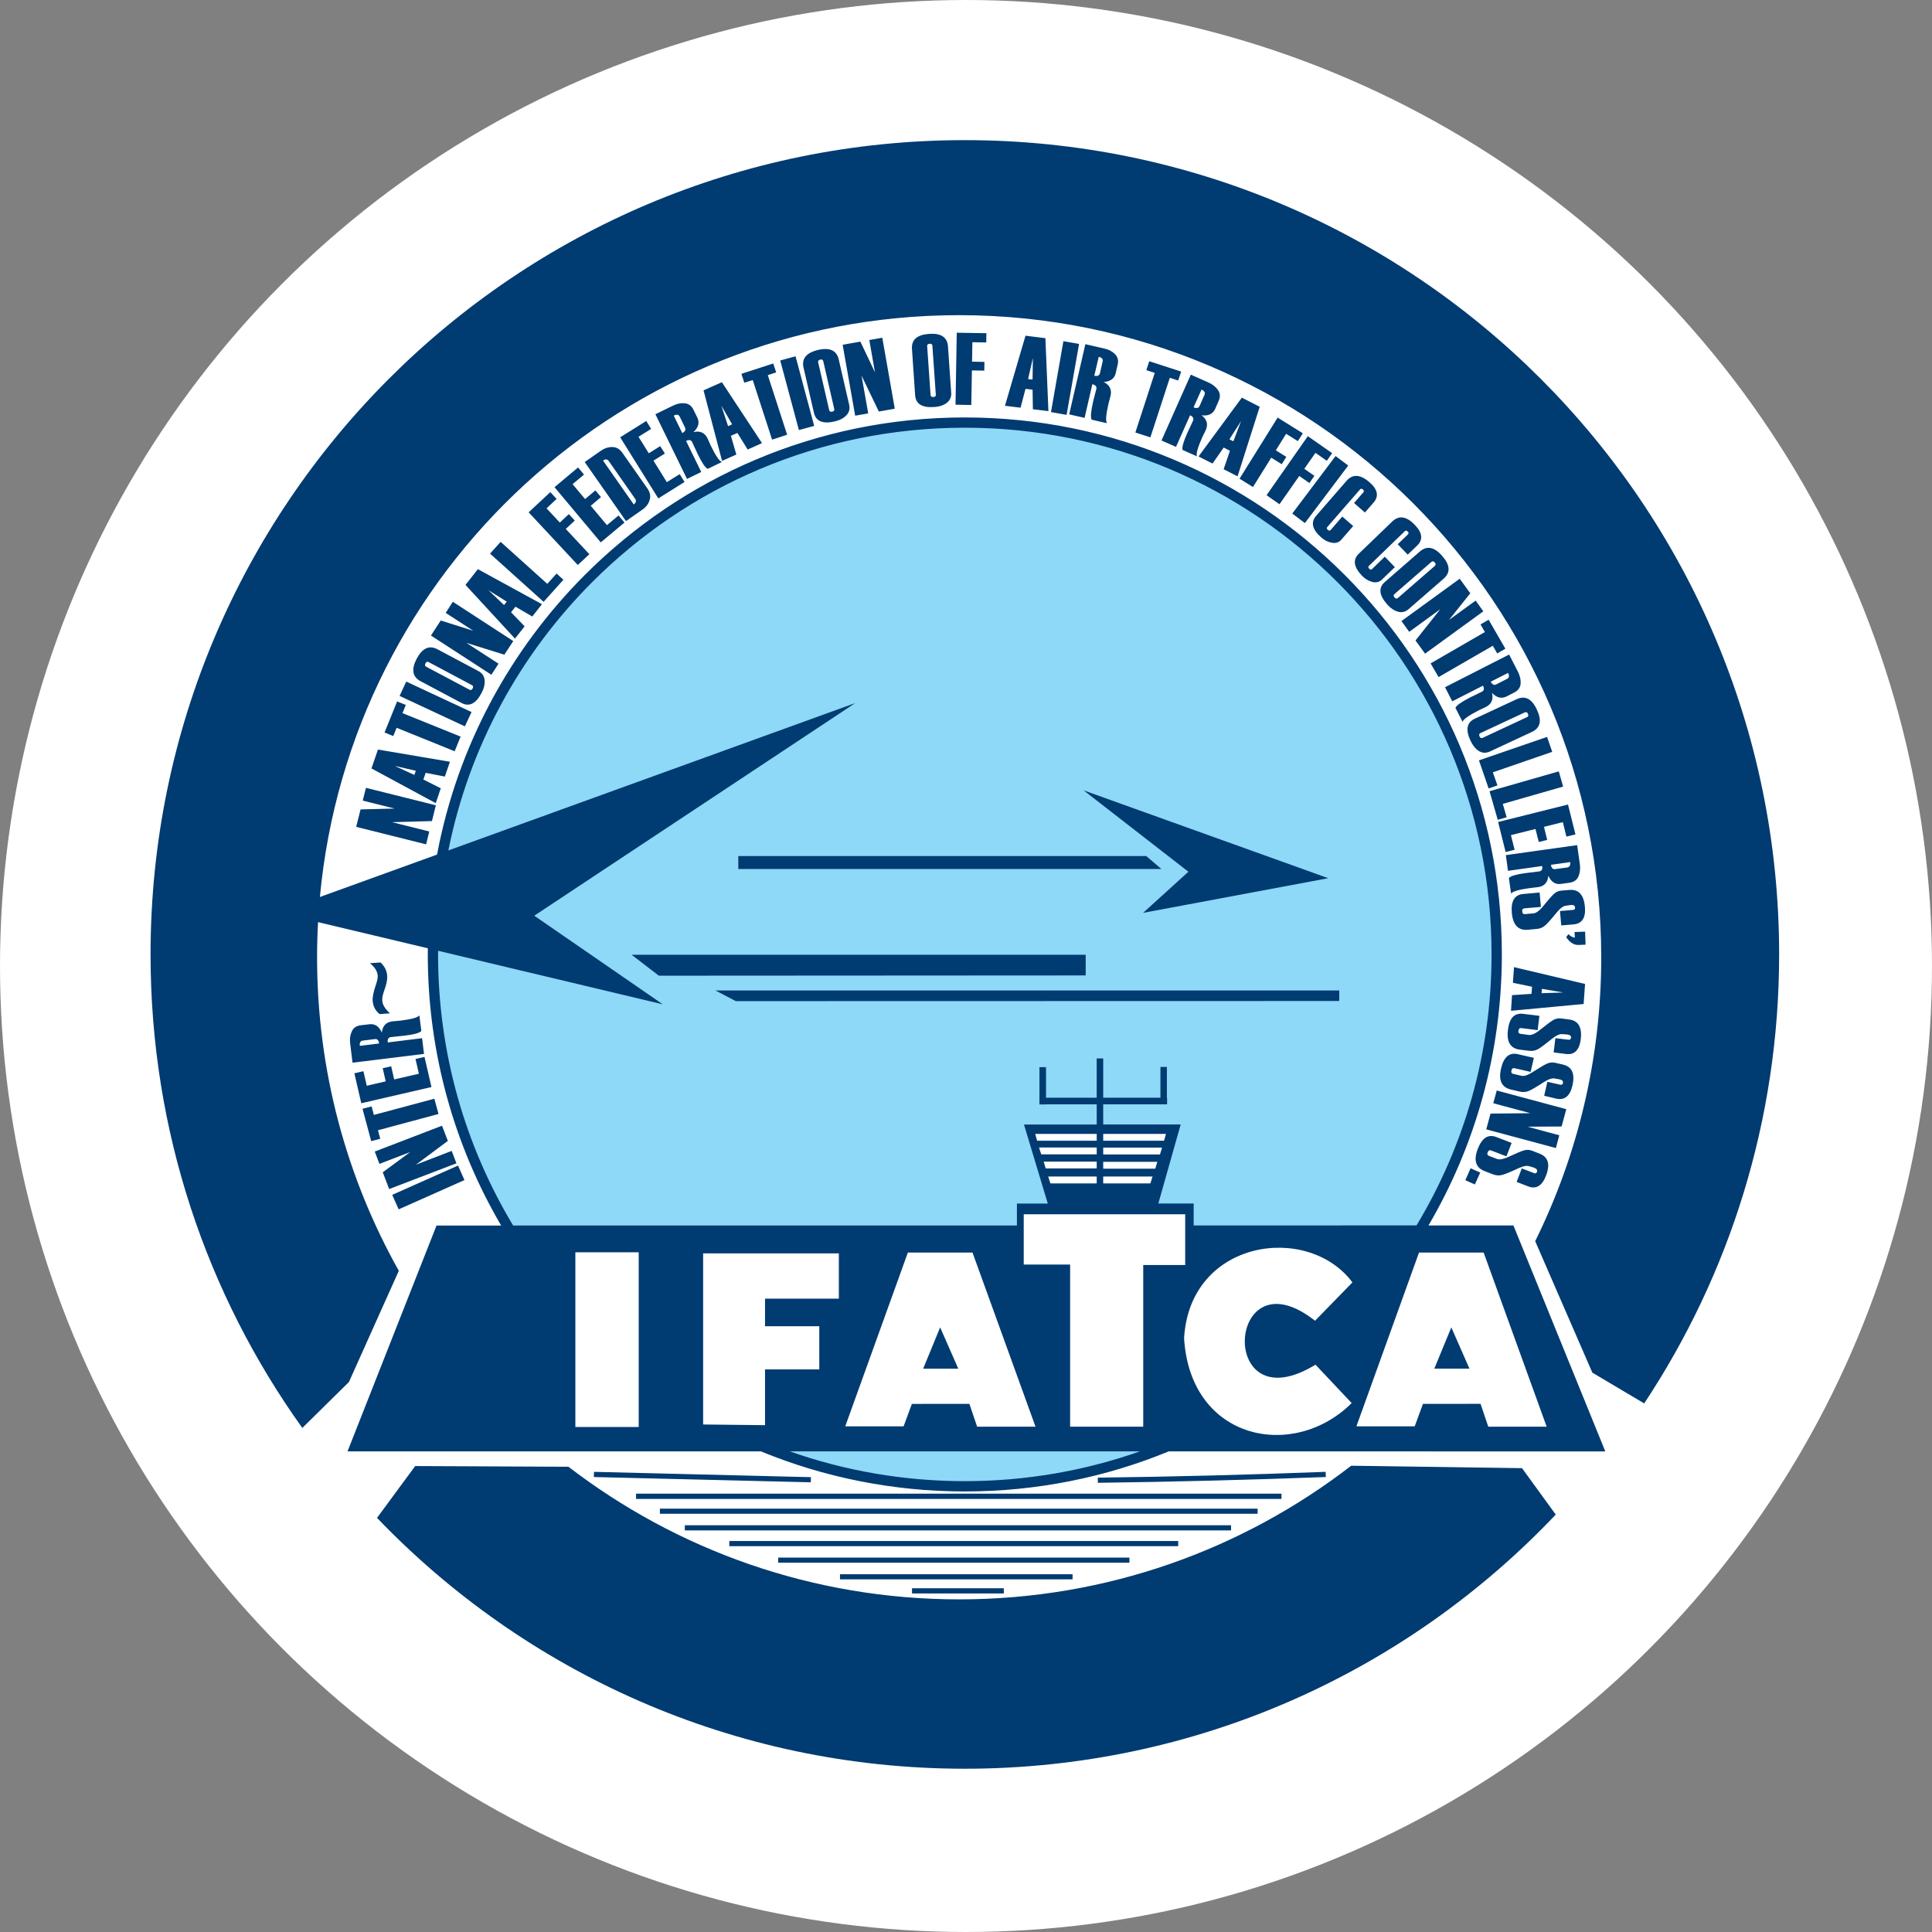
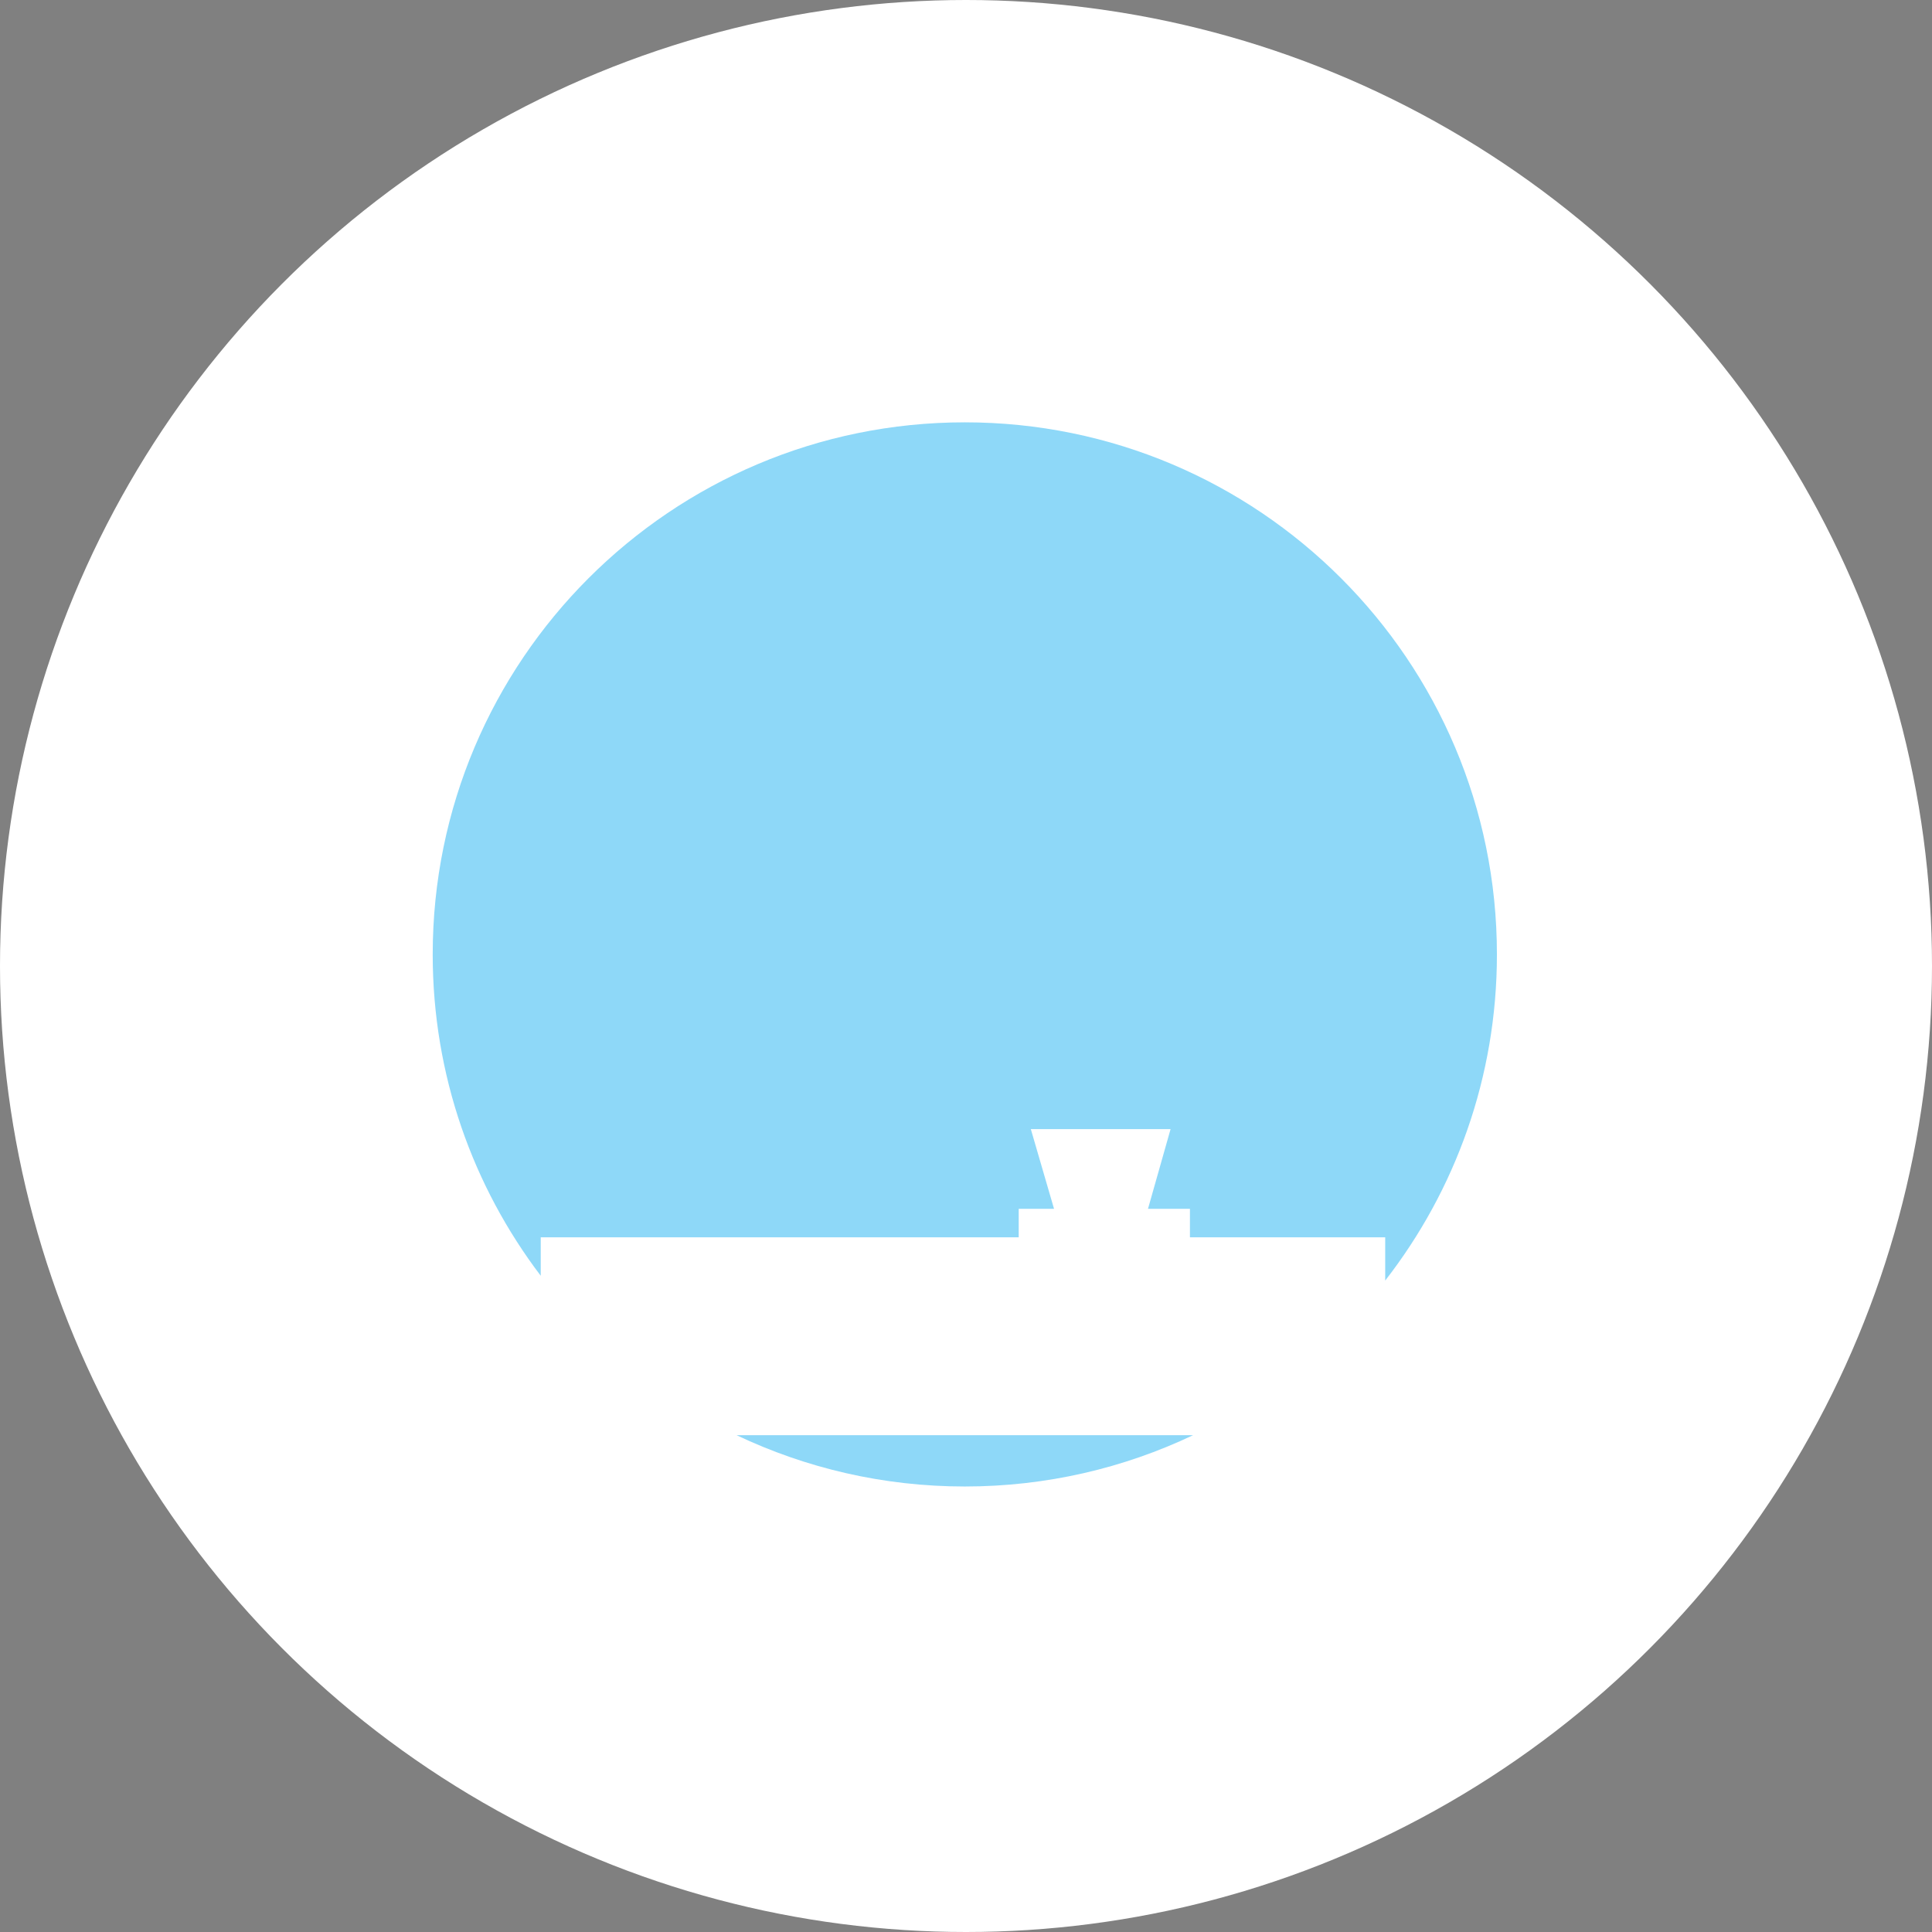
<svg xmlns="http://www.w3.org/2000/svg" version="1.1" id="Layer_1" x="0px" y="0px" viewBox="0 0 121.808 121.809" enable-background="new 0 0 121.808 121.809" xml:space="preserve">
  <rect x="0" y="0" width="121.808" height="121.809" fill="#808080" stroke="none" />
  <g opacity="1">
    <circle opacity="1" fill-rule="evenodd" clip-rule="evenodd" fill="#FFFFFF" cx="60.904" cy="60.904" r="60.904" />
    <g>
-       <circle fill-rule="evenodd" clip-rule="evenodd" fill="#FFFFFF" cx="60.904" cy="60.386" r="52.075" />
      <path fill-rule="evenodd" clip-rule="evenodd" fill="#8ED8F8" d="M60.829,26.627c18.525,0,33.548,15.021,33.548,33.548    c0,7.746-2.627,14.88-7.043,20.561v-2.728H75.023v-1.795h-2.645l1.424-5.025h-8.811l1.463,5.025h-2.227v1.795H34.092v2.426    c-4.274-5.63-6.811-12.646-6.811-20.259C27.281,41.648,42.304,26.627,60.829,26.627L60.829,26.627z M75.219,90.486    c-4.363,2.073-9.242,3.234-14.39,3.234c-5.148,0-10.026-1.163-14.387-3.234H75.219z" />
-       <path fill-rule="evenodd" clip-rule="evenodd" fill="#003B71" d="M60.829,8.835c28.349,0,51.341,22.99,51.341,51.34    c0,10.457-3.133,20.191-8.508,28.307l-3.268-1.941l-3.604-8.288c2.666-5.397,4.164-11.475,4.164-17.899    c0-22.353-18.127-40.484-40.483-40.484c-21.071,0-38.389,16.11-40.302,36.684l7.386-2.674c1.284-6.823,4.614-12.928,9.332-17.645    c6.129-6.127,14.593-9.916,23.94-9.916c9.347,0,17.814,3.789,23.941,9.916c6.129,6.128,9.92,14.594,9.92,23.941    c0,6.232-1.686,12.07-4.625,17.086h5.355l5.793,14.245H73.684c-3.959,1.628-8.305,2.526-12.855,2.526    c-4.548,0-8.892-0.898-12.853-2.526H21.91l5.611-14.238l4.076-0.001c-2.938-5.016-4.626-10.855-4.626-17.092    c0-0.129,0-0.258,0.003-0.389l-6.923-1.65c-0.039,0.732-0.06,1.473-0.06,2.217c0,7.176,1.873,13.92,5.153,19.767l-3.145,7.012    l-2.936,2.894v0.005c-6.026-8.415-9.571-18.722-9.571-29.854C9.491,31.825,32.478,8.835,60.829,8.835L60.829,8.835z M37.45,92.796    l13.677,0.336l-0.008,0.324l-13.678-0.333L37.45,92.796z M69.215,93.163c2.396-0.031,4.791-0.076,7.186-0.137    c2.395-0.062,4.781-0.138,7.178-0.23l0.01,0.327c-2.389,0.089-4.785,0.165-7.18,0.226c-2.396,0.061-4.787,0.107-7.193,0.139    V93.163z M40.101,94.173h40.694v0.33H40.101V94.173z M41.604,95.116h37.685v0.324H41.604V95.116z M43.177,96.163h34.438v0.326    H43.177V96.163z M45.982,97.158h28.301v0.324H45.982V97.158z M49.063,98.202h22.145v0.322H49.063V98.202z M52.959,99.251h14.664    v0.323H52.959V99.251z M57.5,100.137h5.789v0.328H57.5V100.137z M65.949,69.631h-0.414v-0.005h-0.002V69.21h0.002v-1.93h0.414    v1.93h3.195V66.73h0.41v2.479h3.609v-1.941h0.406v1.941h0.014v0.416h-4.029v1.272h4.885l-1.41,4.981h2.229v1.385l14.051-0.004    c3.004-4.99,4.73-10.84,4.73-17.086c0-9.169-3.717-17.471-9.729-23.482c-6.012-6.01-14.311-9.725-23.482-9.725    c-9.168,0-17.469,3.715-23.481,9.725c-4.539,4.539-7.772,10.388-9.079,16.928l25.651-9.29L33.685,57.733l8.101,5.586    l-14.164-3.375c0,0.076-0.003,0.153-0.003,0.23c0,6.251,1.731,12.1,4.733,17.092l31.762-0.002V75.88h1.947l-1.502-4.981h4.586    v-1.272h-3.195V69.631z M71.867,91.506H49.795c3.451,1.217,7.166,1.878,11.033,1.878C64.695,93.384,68.414,92.723,71.867,91.506    L71.867,91.506z M98.086,95.491c-9.355,9.87-22.59,16.023-37.257,16.023c-14.565,0-27.715-6.069-37.059-15.816l2.407-3.267    l9.662,0.044c6.826,5.24,15.366,8.361,24.633,8.361c9.307,0,17.879-3.145,24.719-8.426l10.768,0.154L98.086,95.491z M84.436,63.11    l-38.042,0.009l-1.283-0.671h39.325V63.11z M68.451,61.499l-26.911,0.016l-1.717-1.318h28.627V61.499z M46.548,53.972h25.72    l0.957,0.817H46.548V53.972z M68.32,49.83l15.426,5.539L72.07,57.554l2.857-2.593L68.32,49.83z M28.878,73.487l0.405,0.914    l-4.148,1.846l-0.407-0.914L28.878,73.487z M27.867,70.974l0.369,0.957l-2.016,1.502l2.257-0.871l0.3,0.781l-4.24,1.624    l-0.405-1.056l1.729-1.275l-1.937,0.744l-0.296-0.777L27.867,70.974z M23.429,69.757l0.143,0.536l3.813-1.02l0.262,0.962    l-3.817,1.024l0.145,0.538l-0.571,0.15l-0.548-2.041L23.429,69.757z M26.764,66.638l0.438,1.898l-4.424,1.021l-0.436-1.887    l0.57-0.133l0.211,0.918l1.196-0.277l-0.19-0.826l0.534-0.125l0.189,0.829l1.558-0.358l-0.214-0.931L26.764,66.638z     M26.439,64.014l0.125,0.989c-0.117,0.125-0.471,0.223-1.07,0.293h-0.006l-0.272,0.029c-0.375,0.042-0.566,0.062-0.576,0.062    c-0.153,0.02-0.216,0.131-0.193,0.337l2.164-0.268l0.122,0.992l-4.507,0.553l-0.149-1.223c-0.036-0.281-0.002-0.527,0.104-0.752    c0.101-0.225,0.29-0.35,0.566-0.385l0.54-0.064c0.351-0.045,0.614,0.131,0.787,0.526c0.044-0.423,0.267-0.663,0.666-0.708    l0.498-0.045C25.958,64.26,26.359,64.149,26.439,64.014L26.439,64.014z M23.626,65.513l-0.743,0.093    c-0.158,0.017-0.221,0.13-0.198,0.333l1.218-0.15C23.874,65.581,23.784,65.49,23.626,65.513L23.626,65.513z M24.584,63.888    l-0.647,0.048c-0.269-0.208-0.417-0.49-0.441-0.854c-0.015-0.228,0.054-0.564,0.208-1.008c0.082-0.244,0.121-0.43,0.109-0.559    c-0.019-0.278-0.184-0.542-0.488-0.786l0.669-0.048c0.255,0.241,0.398,0.525,0.418,0.852c0.016,0.224-0.045,0.532-0.191,0.927    c-0.092,0.254-0.133,0.469-0.122,0.632C24.118,63.346,24.279,63.611,24.584,63.888L24.584,63.888z M27.479,50.771l-0.246,0.995    l-2.513,0.071l2.345,0.585l-0.199,0.812l-4.409-1.104l0.276-1.098l2.149-0.055l-2.011-0.5l0.202-0.806L27.479,50.771z     M28.366,48.026l-0.32,0.934l-1.208-0.235l-0.146,0.422l1.098,0.553l-0.317,0.937l-4.053-2.189l0.409-1.191L28.366,48.026z     M26.216,48.595l-1.331-0.307l1.238,0.57L26.216,48.595z M25.585,44.444l-0.208,0.517l3.663,1.479l-0.375,0.925l-3.659-1.48    l-0.212,0.521l-0.548-0.224l0.791-1.958L25.585,44.444z M29.73,44.893l-0.421,0.901l-4.115-1.918l0.42-0.904L29.73,44.893z     M29.099,44.321l-2.58-1.371c-0.519-0.275-0.599-0.752-0.243-1.428c0.358-0.664,0.788-0.861,1.307-0.585l2.578,1.371    c0.24,0.126,0.365,0.313,0.392,0.567c0.026,0.254-0.037,0.525-0.196,0.824C29.999,44.37,29.581,44.577,29.099,44.321    L29.099,44.321z M29.754,43.196l-2.73-1.453c-0.082-0.043-0.148-0.017-0.199,0.08s-0.038,0.169,0.042,0.211l2.733,1.45    c0.079,0.046,0.145,0.018,0.2-0.08C29.847,43.307,29.836,43.237,29.754,43.196L29.754,43.196z M32.361,40.417l-0.564,0.859    L29.4,40.528l2.032,1.316l-0.452,0.697l-3.81-2.473l0.618-0.947l2.049,0.646l-1.737-1.126l0.449-0.7L32.361,40.417z     M34.169,38.093l-0.61,0.777l-1.062-0.621l-0.276,0.354l0.856,0.885l-0.609,0.775l-3.119-3.385l0.78-0.994L34.169,38.093z     M31.948,37.931l-1.156-0.725l0.987,0.941L31.948,37.931z M35.524,36.552l-1.251,1.391l-3.376-3.038l0.667-0.743l2.941,2.648    l0.587-0.65L35.524,36.552z M35.093,31.456l-0.635,0.594l0.838,0.896l0.568-0.533l0.374,0.405l-0.568,0.531l1.489,1.592    l-0.731,0.68l-3.097-3.32l1.366-1.275L35.093,31.456z M39.373,32.945l-1.497,1.251l-2.915-3.481l1.484-1.242l0.377,0.448    L36.1,30.524l0.787,0.941l0.652-0.545l0.354,0.42l-0.649,0.549l1.024,1.221l0.731-0.612L39.373,32.945z M39.468,32.853    l-2.603-3.723l1.018-0.71c0.221-0.155,0.458-0.235,0.715-0.235c0.26-0.001,0.476,0.123,0.649,0.374l1.578,2.249    c0.162,0.232,0.206,0.471,0.134,0.714c-0.067,0.24-0.224,0.447-0.466,0.615L39.468,32.853z M40.041,31.442l-1.656-2.369    c-0.096-0.131-0.213-0.144-0.365-0.033l1.933,2.76C40.105,31.696,40.136,31.576,40.041,31.442L40.041,31.442z M43.159,30.387    l-1.654,1.037l-2.404-3.853l1.644-1.029l0.308,0.5l-0.798,0.496l0.65,1.041l0.721-0.451l0.293,0.467l-0.72,0.447l0.844,1.356    l0.81-0.505L43.159,30.387z M45.519,29.125l-0.896,0.435c-0.154-0.064-0.362-0.371-0.624-0.911l-0.004-0.005l-0.114-0.25    c-0.16-0.34-0.242-0.516-0.245-0.525c-0.066-0.136-0.193-0.162-0.38-0.068l0.956,1.956l-0.897,0.439l-1.994-4.081l1.113-0.54    c0.25-0.125,0.5-0.175,0.74-0.15c0.247,0.025,0.429,0.164,0.551,0.415l0.24,0.489c0.154,0.316,0.072,0.618-0.243,0.914    c0.415-0.099,0.711,0.037,0.887,0.399l0.203,0.455C45.131,28.751,45.366,29.093,45.519,29.125L45.519,29.125z M43.186,26.95    l-0.325-0.67c-0.07-0.146-0.198-0.17-0.383-0.077l0.537,1.101C43.197,27.214,43.256,27.095,43.186,26.95L43.186,26.95z     M48.042,27.938l-0.903,0.404l-0.648-1.045l-0.41,0.178l0.344,1.183l-0.901,0.401l-1.167-4.447l1.156-0.515L48.042,27.938z     M46.158,26.752l-0.68-1.178l0.426,1.294L46.158,26.752z M48.936,23.479l-0.528,0.173l1.219,3.757l-0.948,0.31l-1.22-3.756    l-0.533,0.167l-0.182-0.561l2.007-0.652L48.936,23.479z M51.333,26.853l-0.965,0.26l-1.176-4.385l0.965-0.264L51.333,26.853z     M51.319,26.032l-0.657-2.851c-0.13-0.569,0.171-0.944,0.919-1.118c0.736-0.17,1.166,0.031,1.299,0.6l0.656,2.85    c0.061,0.26,0.005,0.479-0.171,0.668c-0.171,0.185-0.423,0.314-0.75,0.391C51.874,26.742,51.446,26.563,51.319,26.032    L51.319,26.032z M52.598,25.786l-0.693-3.012c-0.022-0.094-0.084-0.125-0.191-0.101c-0.107,0.028-0.152,0.081-0.131,0.172    l0.695,3.011c0.021,0.09,0.084,0.123,0.193,0.098C52.576,25.933,52.619,25.872,52.598,25.786L52.598,25.786z M56.414,25.768    l-1.007,0.177l-1.09-2.266l0.422,2.385l-0.822,0.144l-0.79-4.47l1.118-0.199l0.921,1.94l-0.358-2.04l0.818-0.146L56.414,25.768z     M57.698,24.927l-0.2-2.918c-0.042-0.587,0.316-0.904,1.082-0.959c0.755-0.051,1.147,0.211,1.188,0.794l0.203,2.918    c0.018,0.264-0.071,0.472-0.271,0.63c-0.201,0.156-0.466,0.249-0.805,0.269C58.138,25.716,57.74,25.47,57.698,24.927    L57.698,24.927z M59.001,24.884l-0.216-3.088c-0.004-0.089-0.061-0.128-0.173-0.123c-0.108,0.006-0.163,0.058-0.157,0.148    l0.215,3.088c0.01,0.088,0.068,0.129,0.182,0.121C58.958,25.024,59.01,24.972,59.001,24.884L59.001,24.884z M62.181,21.591    l-0.874-0.014l-0.022,1.225l0.781,0.016l-0.01,0.549l-0.78-0.012l-0.039,2.18l-0.994-0.021l0.078-4.537l1.868,0.031L62.181,21.591    z M66.1,25.919l-0.979-0.116l-0.02-1.235l-0.445-0.052l-0.313,1.188l-0.982-0.121l1.295-4.418l1.254,0.156L66.1,25.919z     M65.1,23.931l0.021-1.361l-0.301,1.33L65.1,23.931z M67.246,26.157l-0.984-0.176l0.783-4.47l0.988,0.173L67.246,26.157z     M69.795,26.683l-0.971-0.225c-0.078-0.15-0.047-0.515,0.088-1.104v-0.006l0.066-0.264c0.094-0.367,0.139-0.555,0.145-0.561    c0.033-0.149-0.051-0.25-0.254-0.299l-0.488,2.121l-0.971-0.219l1.02-4.425l1.201,0.276c0.273,0.06,0.494,0.176,0.666,0.352    c0.176,0.17,0.234,0.396,0.168,0.666l-0.121,0.531c-0.078,0.341-0.336,0.53-0.758,0.559c0.375,0.188,0.523,0.479,0.432,0.868    l-0.127,0.485C69.727,26.143,69.697,26.56,69.795,26.683L69.795,26.683z M69.35,23.524l0.168-0.728    c0.037-0.155-0.047-0.257-0.246-0.299l-0.279,1.192C69.193,23.737,69.311,23.679,69.35,23.524L69.35,23.524z M74.279,23.991    l-0.525-0.172l-1.225,3.755l-0.947-0.306l1.223-3.758l-0.531-0.173l0.184-0.563l2.012,0.654L74.279,23.991z M75.469,28.773    l-0.91-0.406c-0.051-0.161,0.055-0.519,0.297-1.067l0.004-0.007l0.115-0.246c0.158-0.341,0.242-0.517,0.244-0.525    c0.061-0.142,0-0.255-0.188-0.339l-0.887,1.991l-0.914-0.403l1.848-4.151l1.129,0.503c0.252,0.114,0.451,0.27,0.588,0.475    c0.139,0.204,0.152,0.429,0.035,0.684l-0.217,0.498c-0.145,0.323-0.43,0.459-0.855,0.402c0.338,0.258,0.426,0.571,0.26,0.94    l-0.219,0.447C75.506,28.233,75.395,28.631,75.469,28.773L75.469,28.773z M75.635,25.588l0.303-0.686    c0.066-0.141,0.004-0.257-0.186-0.342l-0.5,1.12C75.443,25.766,75.572,25.733,75.635,25.588L75.635,25.588z M78.025,30.03    l-0.879-0.447l0.4-1.163l-0.396-0.203l-0.703,1.009l-0.881-0.447l2.729-3.709l1.127,0.576L78.025,30.03z M77.76,27.822    l0.488-1.276l-0.736,1.15L77.76,27.822z M81.828,27.813l-0.74-0.463l-0.65,1.041l0.662,0.413l-0.287,0.464l-0.664-0.412    l-1.152,1.849L78.15,30.18l2.402-3.852l1.588,0.989L81.828,27.813z M83.65,29.052l-0.713-0.502l-0.703,1.008L82.869,30    l-0.314,0.456l-0.639-0.447l-1.248,1.783l-0.814-0.572l2.602-3.721l1.533,1.072L83.65,29.052z M82.27,32.979l-0.795-0.602    l2.729-3.624l0.799,0.598L82.27,32.979z M86.055,32.313l-0.684-0.599l0.59-0.678c0.049-0.057,0.035-0.113-0.029-0.173    c-0.072-0.063-0.133-0.067-0.182-0.009l-2.072,2.379c-0.047,0.054-0.031,0.113,0.039,0.176c0.072,0.059,0.131,0.061,0.178,0.006    l0.732-0.847l0.688,0.597l-0.756,0.87c-0.143,0.161-0.336,0.226-0.58,0.183c-0.246-0.04-0.467-0.15-0.666-0.324    c-0.58-0.502-0.688-0.959-0.336-1.371l1.918-2.207c0.391-0.445,0.871-0.414,1.451,0.092c0.518,0.449,0.602,0.88,0.25,1.282    L86.055,32.313z M88.754,34.969l-0.631-0.655l0.646-0.625c0.055-0.05,0.051-0.107-0.014-0.174    c-0.064-0.069-0.123-0.076-0.18-0.029l-2.268,2.192c-0.055,0.053-0.047,0.114,0.021,0.181c0.063,0.063,0.119,0.07,0.174,0.021    l0.807-0.781l0.633,0.658l-0.83,0.799c-0.158,0.148-0.354,0.193-0.594,0.133c-0.24-0.062-0.451-0.191-0.639-0.383    c-0.529-0.549-0.605-1.018-0.209-1.396l2.104-2.027c0.424-0.408,0.902-0.341,1.434,0.216c0.475,0.497,0.523,0.927,0.137,1.302    L88.754,34.969z M87.313,36.692l2.205-1.92c0.445-0.385,0.918-0.293,1.418,0.289c0.494,0.565,0.525,1.04,0.078,1.427l-2.205,1.917    c-0.199,0.173-0.42,0.229-0.666,0.162c-0.242-0.067-0.479-0.225-0.701-0.48C86.943,37.513,86.9,37.051,87.313,36.692    L87.313,36.692z M88.131,37.704l2.334-2.027c0.066-0.061,0.064-0.135-0.006-0.215c-0.07-0.084-0.145-0.094-0.211-0.035    l-2.332,2.03c-0.072,0.056-0.072,0.13,0.006,0.214C87.994,37.752,88.061,37.765,88.131,37.704L88.131,37.704z M89.848,41.212    l-0.604-0.832l1.561-1.969l-1.957,1.424l-0.49-0.678l3.674-2.669l0.666,0.917l-1.344,1.682l1.682-1.221l0.484,0.676L89.848,41.212    z M94.395,41.197l-0.275-0.483l-3.422,1.975l-0.5-0.863l3.422-1.977l-0.277-0.482l0.512-0.294l1.055,1.826L94.395,41.197z     M92.215,45.517l-0.453-0.888c0.063-0.153,0.363-0.366,0.902-0.642l0.002-0.006l0.246-0.117c0.342-0.164,0.518-0.25,0.521-0.254    c0.135-0.068,0.158-0.196,0.066-0.38l-1.938,0.987l-0.455-0.89l4.041-2.059l0.563,1.098c0.125,0.251,0.18,0.497,0.162,0.741    c-0.021,0.245-0.156,0.428-0.404,0.554l-0.488,0.251c-0.311,0.154-0.619,0.084-0.914-0.229c0.1,0.412-0.029,0.711-0.391,0.893    l-0.447,0.211C92.58,45.119,92.242,45.362,92.215,45.517L92.215,45.517z M94.346,43.144l0.664-0.338    c0.139-0.07,0.168-0.197,0.07-0.381l-1.092,0.555C94.084,43.166,94.205,43.223,94.346,43.144L94.346,43.144z M92.969,45.319    l2.648-1.234c0.535-0.251,0.967-0.029,1.283,0.664c0.322,0.684,0.217,1.146-0.314,1.395l-2.65,1.236    c-0.242,0.111-0.467,0.103-0.689-0.025c-0.211-0.133-0.393-0.352-0.535-0.656C92.389,46.011,92.477,45.552,92.969,45.319    L92.969,45.319z M93.475,46.521l2.805-1.309c0.08-0.042,0.1-0.107,0.053-0.205c-0.041-0.1-0.109-0.133-0.191-0.096l-2.805,1.309    c-0.082,0.04-0.102,0.109-0.051,0.213C93.328,46.528,93.395,46.561,93.475,46.521L93.475,46.521z M93.854,49.709l-0.609-1.771    l4.295-1.477l0.324,0.941l-3.744,1.291l0.291,0.826L93.854,49.709z M94.43,51.688l-0.518-1.803l4.367-1.251l0.273,0.958    l-3.805,1.092l0.244,0.842L94.43,51.688z M94.926,53.718l-0.473-1.893l4.406-1.101l0.469,1.884l-0.57,0.138l-0.225-0.912    l-1.189,0.296l0.203,0.824l-0.531,0.133l-0.207-0.822l-1.549,0.387l0.232,0.926L94.926,53.718z M95.271,56.343l-0.139-0.988    c0.113-0.126,0.465-0.229,1.063-0.311h0.008l0.27-0.033c0.375-0.048,0.568-0.072,0.576-0.072c0.15-0.021,0.215-0.131,0.184-0.34    l-2.158,0.304l-0.135-0.989l4.496-0.631l0.172,1.219c0.033,0.279,0.008,0.527-0.092,0.756c-0.094,0.221-0.287,0.356-0.559,0.395    l-0.541,0.074c-0.354,0.051-0.617-0.121-0.799-0.514c-0.033,0.427-0.254,0.667-0.654,0.719l-0.494,0.057    C95.748,56.086,95.354,56.206,95.271,56.343L95.271,56.343z M98.061,54.795l0.738-0.101c0.158-0.025,0.225-0.137,0.197-0.342    l-1.213,0.172C97.809,54.729,97.902,54.819,98.061,54.795L98.061,54.795z M97.07,56.271l0.08,0.909l-1.039,0.088    c-0.104,0.009-0.152,0.075-0.137,0.201c0.01,0.116,0.063,0.174,0.17,0.164l0.537-0.048c0.162-0.014,0.34-0.141,0.549-0.377    c0.369-0.455,0.619-0.744,0.758-0.863c0.125-0.114,0.281-0.18,0.447-0.193l0.508-0.043c0.588-0.051,0.916,0.307,0.982,1.071    c0.061,0.683-0.178,1.051-0.713,1.101l-0.779,0.064l-0.08-0.906l0.83-0.072c0.09-0.008,0.133-0.063,0.119-0.158    c-0.006-0.116-0.1-0.166-0.273-0.152l-0.293,0.045c-0.164,0.014-0.352,0.143-0.557,0.389c-0.359,0.444-0.617,0.735-0.762,0.857    c-0.146,0.129-0.324,0.202-0.521,0.218l-0.576,0.055c-0.604,0.05-0.936-0.31-1.004-1.075c-0.063-0.74,0.178-1.135,0.721-1.182    L97.07,56.271z M98.742,59.085l0.145-0.188c0.148,0.142,0.283,0.212,0.404,0.221l-0.018-0.356l0.664-0.024l0.029,0.822    l-0.457,0.016C99.238,59.587,98.979,59.425,98.742,59.085L98.742,59.085z M95.266,63.728l0.063-0.986l1.229-0.082l0.035-0.449    l-1.207-0.248l0.068-0.987l4.48,1.06l-0.09,1.264L95.266,63.728z M97.193,62.62l1.365-0.046l-1.344-0.231L97.193,62.62z     M97.057,64.046l-0.113,0.901l-1.033-0.128c-0.107-0.011-0.162,0.045-0.178,0.168c-0.016,0.121,0.031,0.186,0.133,0.193    l0.533,0.072c0.164,0.016,0.369-0.072,0.617-0.258c0.459-0.371,0.768-0.6,0.918-0.686c0.152-0.085,0.314-0.116,0.482-0.099    l0.504,0.066c0.588,0.069,0.834,0.484,0.742,1.25c-0.086,0.681-0.396,0.991-0.926,0.927l-0.781-0.098l0.107-0.901l0.832,0.101    c0.088,0.012,0.141-0.035,0.156-0.129c0.012-0.115-0.068-0.186-0.242-0.205l-0.297-0.019c-0.168-0.024-0.373,0.065-0.625,0.263    c-0.445,0.36-0.75,0.592-0.924,0.685c-0.172,0.095-0.355,0.126-0.557,0.101l-0.572-0.071c-0.604-0.072-0.857-0.491-0.76-1.253    c0.092-0.742,0.404-1.072,0.951-1.007L97.057,64.046z M96.707,66.696l-0.205,0.883l-1.018-0.23    c-0.1-0.025-0.164,0.022-0.193,0.146c-0.025,0.116,0.012,0.187,0.111,0.21l0.527,0.123c0.156,0.036,0.371-0.03,0.637-0.195    c0.496-0.316,0.826-0.515,0.986-0.58c0.162-0.07,0.324-0.083,0.49-0.048l0.496,0.113c0.572,0.133,0.773,0.572,0.6,1.323    c-0.156,0.67-0.494,0.941-1.018,0.826l-0.764-0.181l0.201-0.882l0.816,0.186c0.09,0.022,0.148-0.017,0.168-0.111    c0.029-0.114-0.047-0.189-0.217-0.23l-0.293-0.052c-0.16-0.036-0.379,0.03-0.648,0.198c-0.479,0.313-0.814,0.51-0.994,0.585    c-0.178,0.075-0.365,0.09-0.563,0.044l-0.563-0.131c-0.588-0.135-0.799-0.58-0.625-1.328c0.168-0.725,0.52-1.026,1.055-0.902    L96.707,66.696z M93.705,71.203l0.268-0.993l2.512-0.026l-2.336-0.628l0.217-0.803l4.385,1.178l-0.295,1.092l-2.15,0.012    l2.004,0.542l-0.215,0.804L93.705,71.203z M95.305,72.058l-0.328,0.846l-0.973-0.373c-0.096-0.037-0.162,0.008-0.211,0.119    c-0.041,0.113-0.016,0.188,0.08,0.224l0.504,0.194c0.154,0.059,0.371,0.023,0.656-0.097c0.539-0.251,0.889-0.397,1.061-0.444    c0.168-0.049,0.334-0.04,0.492,0.021l0.475,0.184c0.551,0.207,0.689,0.676,0.41,1.393c-0.248,0.643-0.619,0.867-1.119,0.676    l-0.732-0.283l0.324-0.852l0.781,0.3c0.084,0.034,0.146,0.001,0.182-0.086c0.037-0.109-0.023-0.194-0.186-0.259l-0.283-0.086    c-0.154-0.062-0.381-0.025-0.666,0.104c-0.521,0.244-0.877,0.391-1.066,0.438c-0.188,0.053-0.377,0.037-0.561-0.031l-0.543-0.209    c-0.563-0.217-0.709-0.686-0.432-1.402c0.268-0.695,0.654-0.943,1.168-0.748L95.305,72.058z M92.385,74.409l0.332-0.752    l0.607,0.27l-0.336,0.75L92.385,74.409z M69.145,71.489h-3.877l0.119,0.43h3.758V71.489z M69.555,71.489h3.959l-0.125,0.43h-3.834    V71.489z M69.145,72.347h-3.637l0.141,0.432h3.496V72.347z M69.145,73.237h-3.344l0.127,0.428h3.217V73.237z M69.145,74.176    h-3.059l0.139,0.435h2.92V74.176z M69.555,72.353h3.711l-0.133,0.433h-3.578V72.353z M69.555,73.249h3.41l-0.125,0.432h-3.285    V73.249z M69.555,74.176h3.111l-0.137,0.435h-2.975V74.176z M36.275,78.954h3.994v11.014h-3.994V78.954z M93.832,89.95h3.682    l-3.973-10.978h-4.076l-3.947,10.955h3.676l0.52-1.415l3.631-0.004L93.832,89.95z M82.91,83.271    c-5.588-4.407-6.225,6.593,0.029,2.769l2.281,2.419c-3.648,3.642-10.172,2.376-10.566-4.083c0.352-6.23,7.801-7.293,10.613-3.525    L82.91,83.271z M67.469,89.948h4.609V79.757h2.646v-3.201h-10.18v3.173h2.924V89.948z M61.606,89.95h3.681l-3.972-10.978h-4.077    L53.29,89.928h3.68l0.521-1.415l3.627-0.004L61.606,89.95z M44.331,79.022V89.81l3.902,0.044v-3.517h3.421v-2.72h-3.421v-1.739    h4.654v-2.855H44.331z M59.274,83.688l-1.07,2.603h2.213L59.274,83.688z M91.502,83.688L90.43,86.29h2.215L91.502,83.688z" />
    </g>
  </g>
</svg>